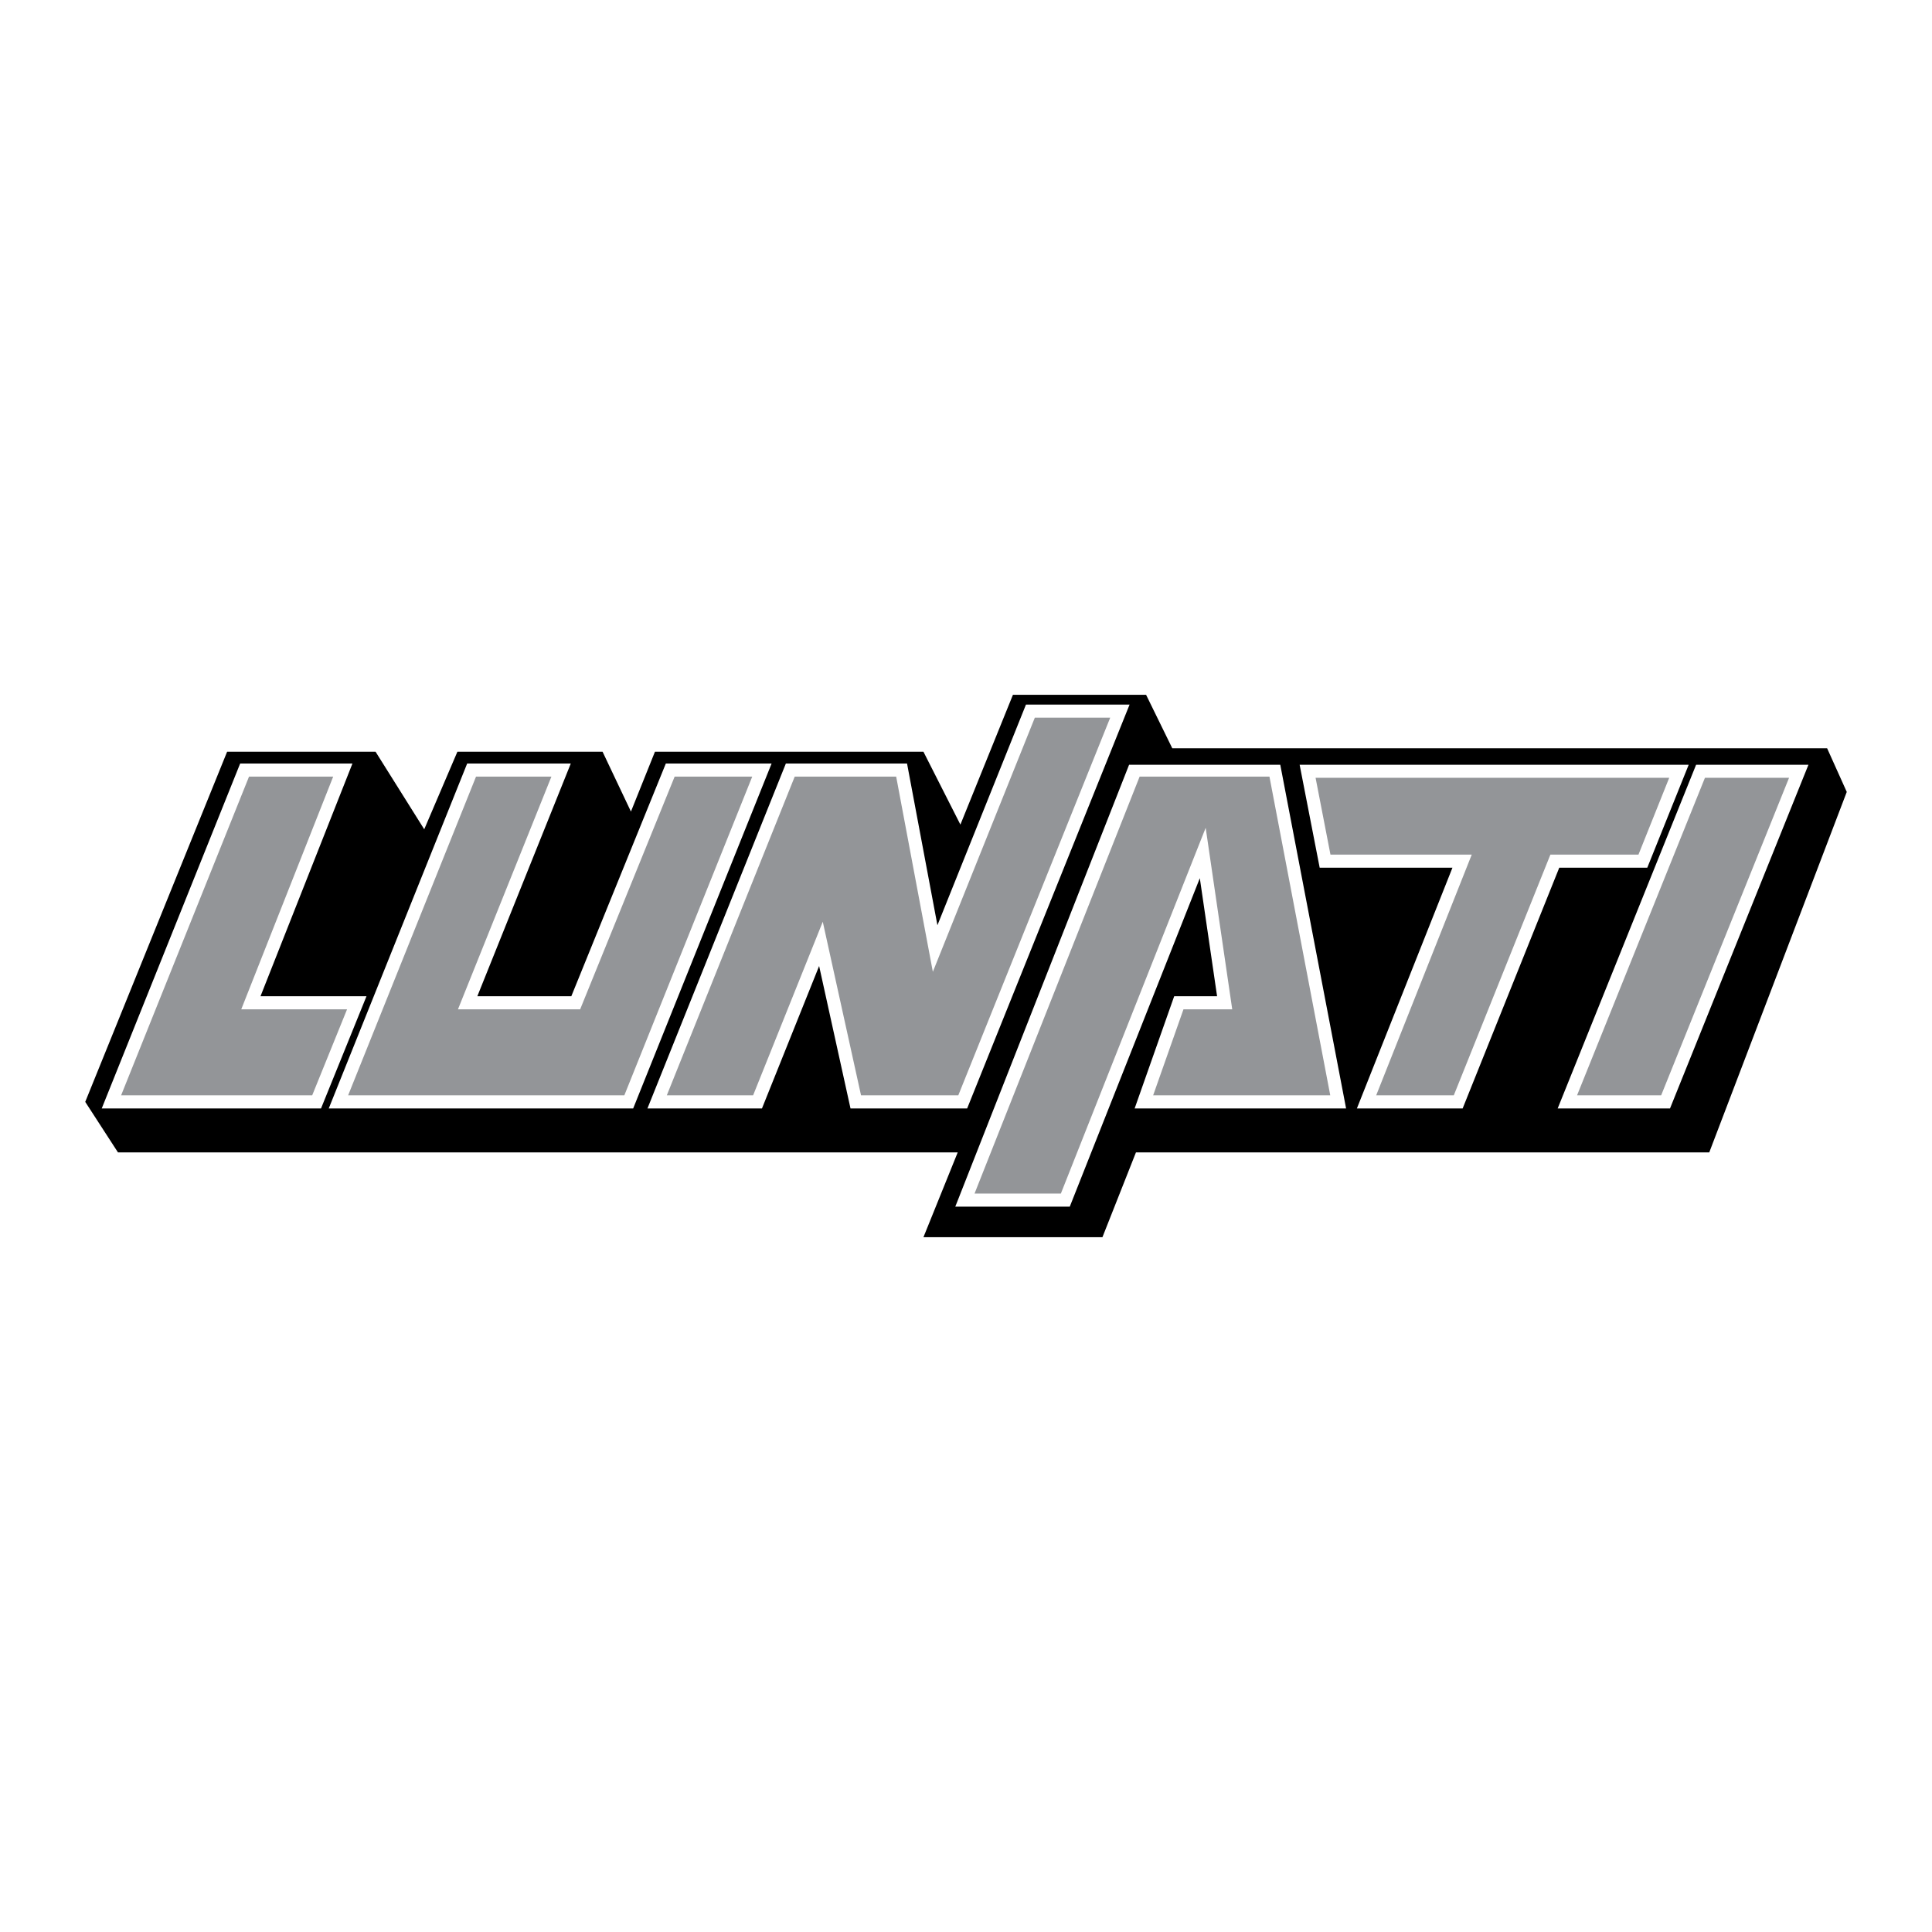
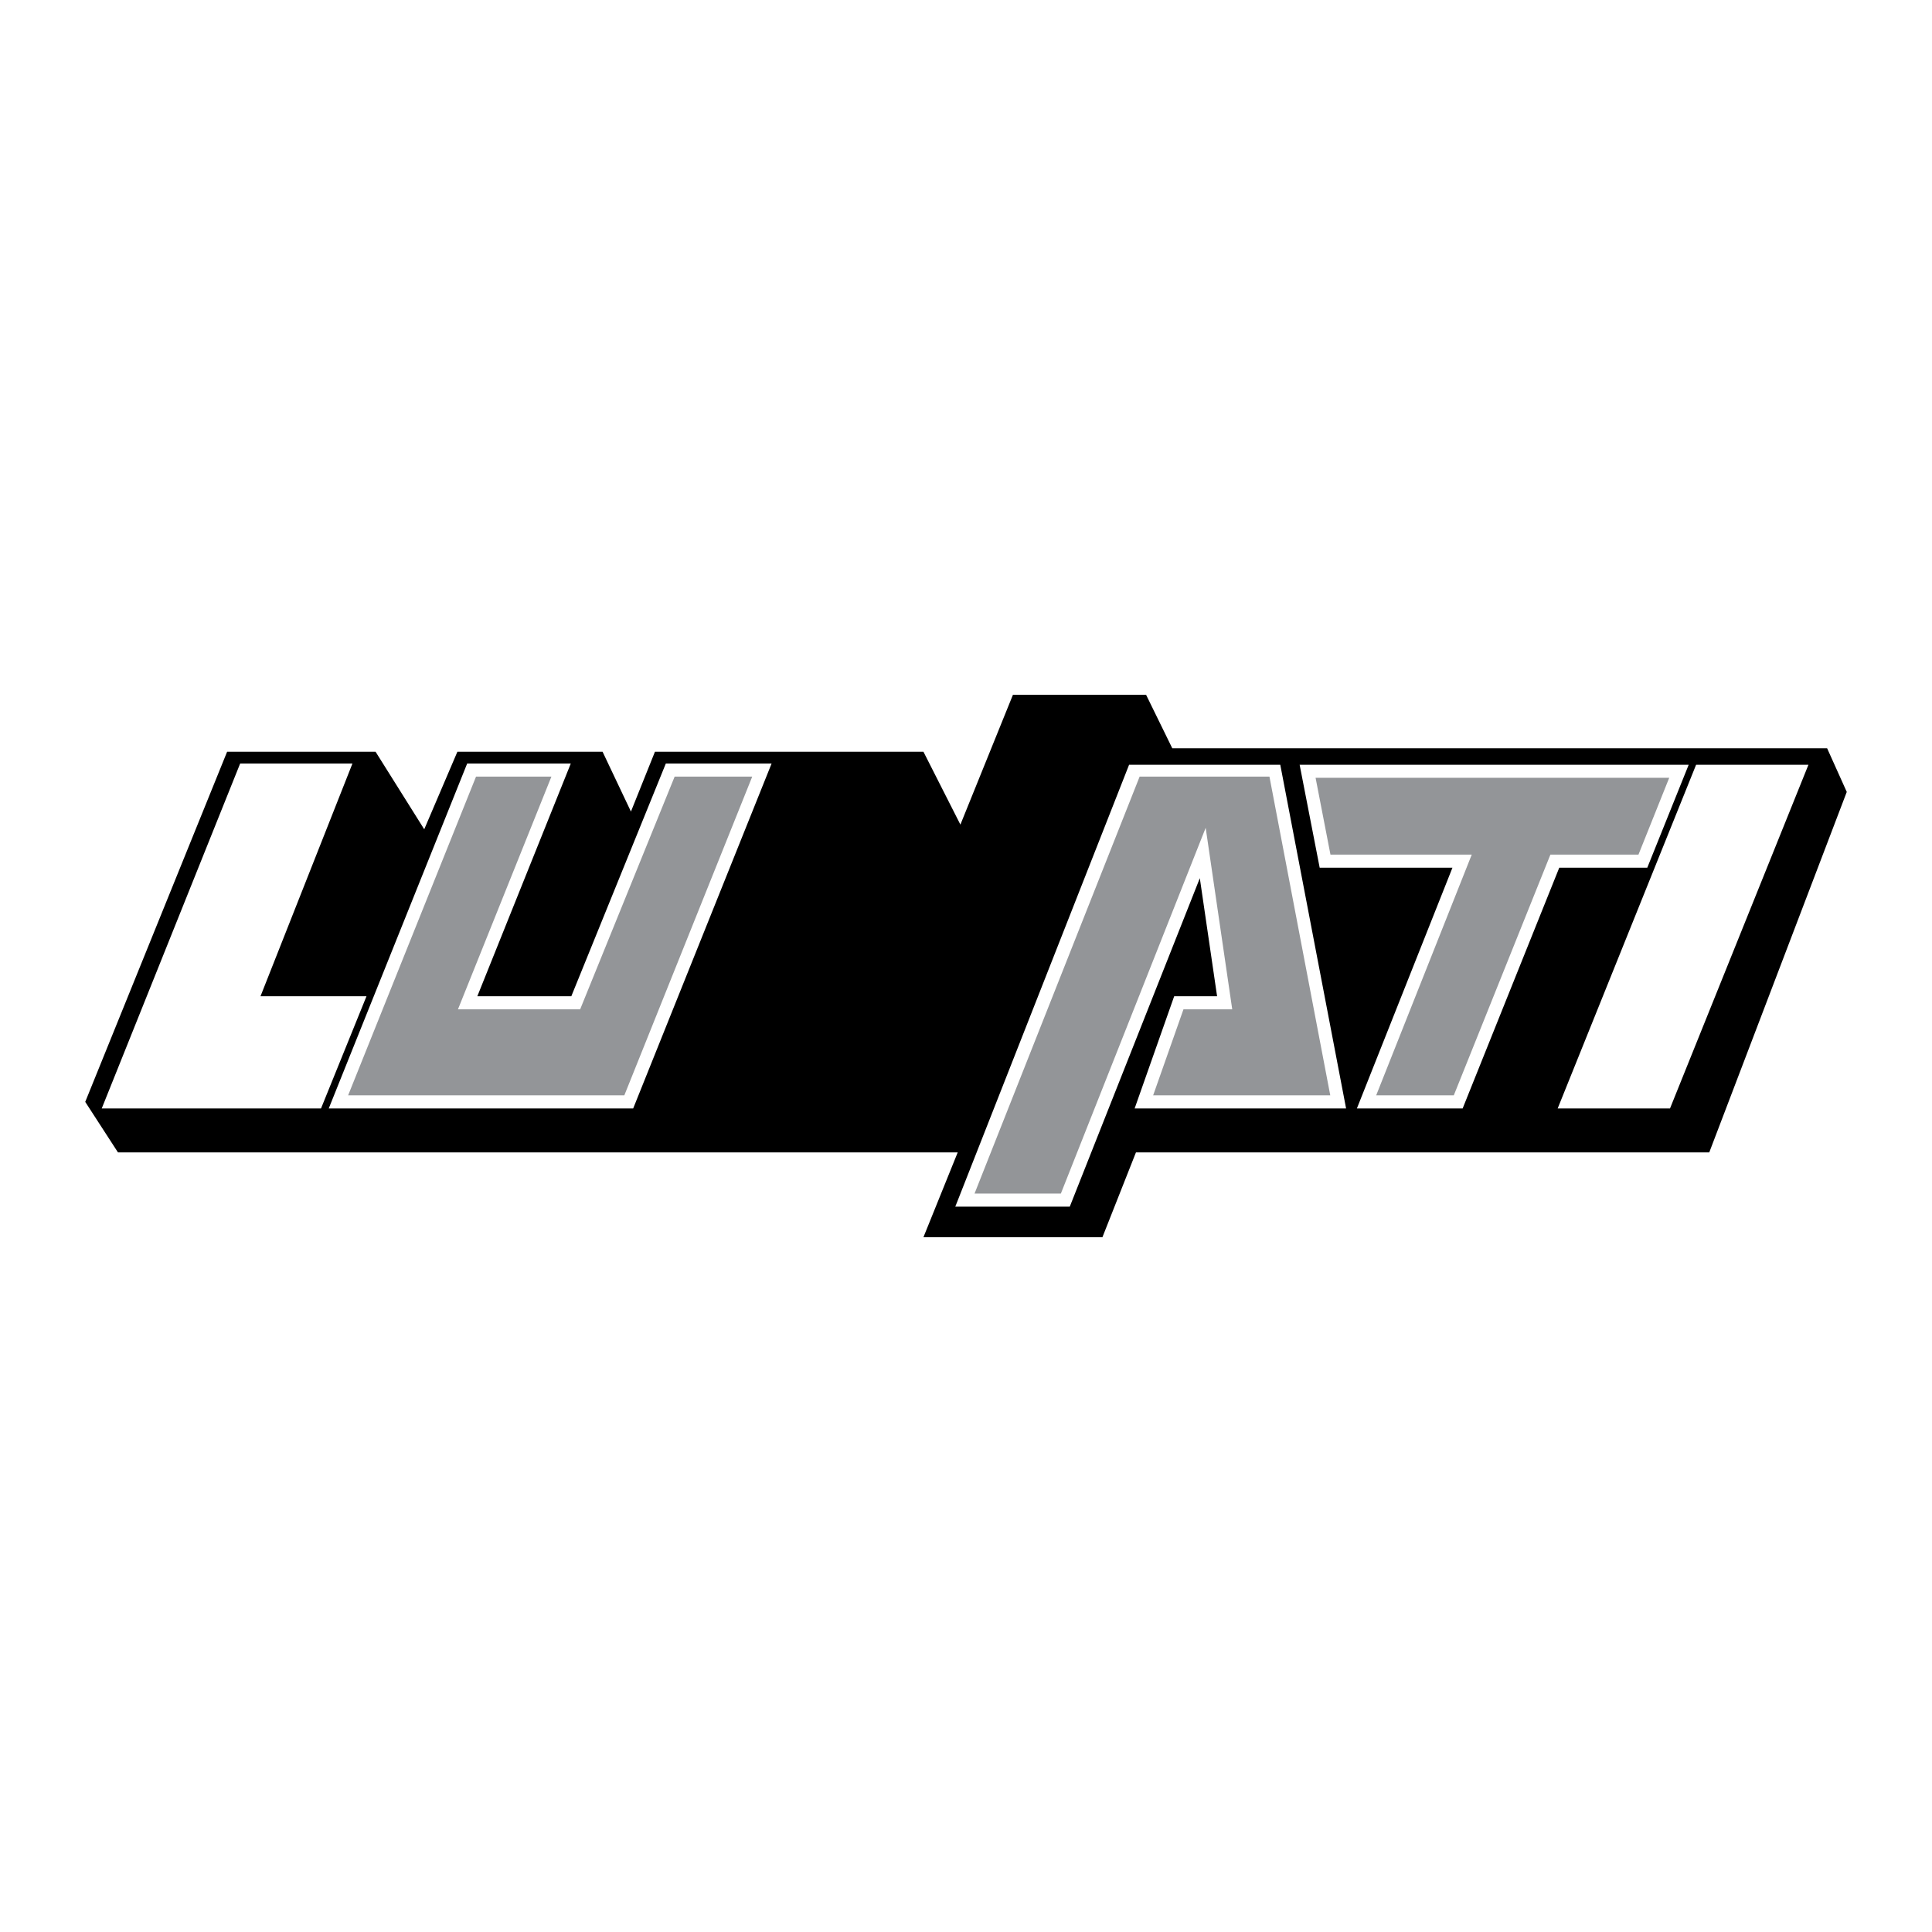
<svg xmlns="http://www.w3.org/2000/svg" version="1.0" id="Layer_1" x="0px" y="0px" width="192.756px" height="192.756px" viewBox="0 0 192.756 192.756" enable-background="new 0 0 192.756 192.756" xml:space="preserve">
  <g>
    <polygon fill-rule="evenodd" clip-rule="evenodd" fill="#FFFFFF" points="0,0 192.756,0 192.756,192.756 0,192.756 0,0  " />
    <polygon fill-rule="evenodd" clip-rule="evenodd" points="22.66,74.999 8.504,109.934 11.771,114.977 95.55,114.977    92.131,123.438 109.989,123.438 113.333,114.977 170.532,114.977 184.252,79.01 182.292,74.654 116.958,74.654 114.345,69.319    101.061,69.319 95.819,82.271 92.131,74.999 65.345,74.999 62.949,80.97 60.118,74.999 45.635,74.999 42.326,82.739 37.469,74.999    22.66,74.999  " />
    <polygon fill-rule="evenodd" clip-rule="evenodd" fill="#FFFFFF" points="36.565,99.396 25.99,99.396 35.163,76.179 23.96,76.179    10.151,110.588 32.029,110.588 36.565,99.396  " />
-     <polygon fill-rule="evenodd" clip-rule="evenodd" fill="#939598" points="31.148,109.281 12.083,109.281 24.844,77.485    33.241,77.485 24.069,100.703 34.625,100.703 31.148,109.281  " />
    <polygon fill-rule="evenodd" clip-rule="evenodd" fill="#FFFFFF" points="76.982,76.179 66.429,76.179 57,99.396 47.623,99.396    56.946,76.179 46.609,76.179 32.8,110.588 63.173,110.588 76.982,76.179  " />
    <polygon fill-rule="evenodd" clip-rule="evenodd" fill="#939598" points="62.29,109.281 34.733,109.281 47.493,77.485    55.014,77.485 45.69,100.703 57.88,100.703 67.309,77.485 75.05,77.485 62.29,109.281  " />
-     <polygon fill-rule="evenodd" clip-rule="evenodd" fill="#FFFFFF" points="96.493,110.588 96.658,110.178 112.698,70.298    102.36,70.298 93.527,92.311 90.496,76.179 78.405,76.179 64.596,110.588 76.022,110.588 81.724,96.38 84.855,110.588    96.493,110.588  " />
-     <polygon fill-rule="evenodd" clip-rule="evenodd" fill="#939598" points="82.088,91.963 75.138,109.281 66.528,109.281    79.289,77.485 89.412,77.485 93.07,96.957 103.244,71.605 110.765,71.605 95.61,109.281 85.905,109.281 82.088,91.963  " />
    <polygon fill-rule="evenodd" clip-rule="evenodd" fill="#FFFFFF" points="127.734,76.303 112.812,76.303 112.648,76.303    95.662,119.494 95.308,120.389 106.731,120.389 119.706,87.618 121.429,99.396 117.149,99.396 113.204,110.588 134.299,110.588    127.734,76.303  " />
    <polygon fill-rule="evenodd" clip-rule="evenodd" fill="#939598" points="118.074,100.703 122.94,100.703 120.291,82.591    105.843,119.082 97.23,119.082 113.7,77.485 126.653,77.485 132.72,109.281 115.05,109.281 118.074,100.703  " />
    <polygon fill-rule="evenodd" clip-rule="evenodd" fill="#FFFFFF" points="164.35,86.57 168.48,76.303 129.666,76.303    131.665,86.57 144.912,86.57 135.378,110.588 145.929,110.588 155.568,86.57 164.35,86.57  " />
    <polygon fill-rule="evenodd" clip-rule="evenodd" fill="#939598" points="145.046,109.281 137.303,109.281 146.837,85.263    132.74,85.263 131.255,77.6 166.539,77.6 163.471,85.263 154.685,85.263 145.046,109.281  " />
    <polygon fill-rule="evenodd" clip-rule="evenodd" fill="#FFFFFF" points="169.219,76.303 155.41,110.588 166.618,110.588    180.427,76.303 169.219,76.303  " />
-     <polygon fill-rule="evenodd" clip-rule="evenodd" fill="#939598" points="165.734,109.281 157.343,109.281 170.103,77.6    178.495,77.6 165.734,109.281  " />
  </g>
</svg>